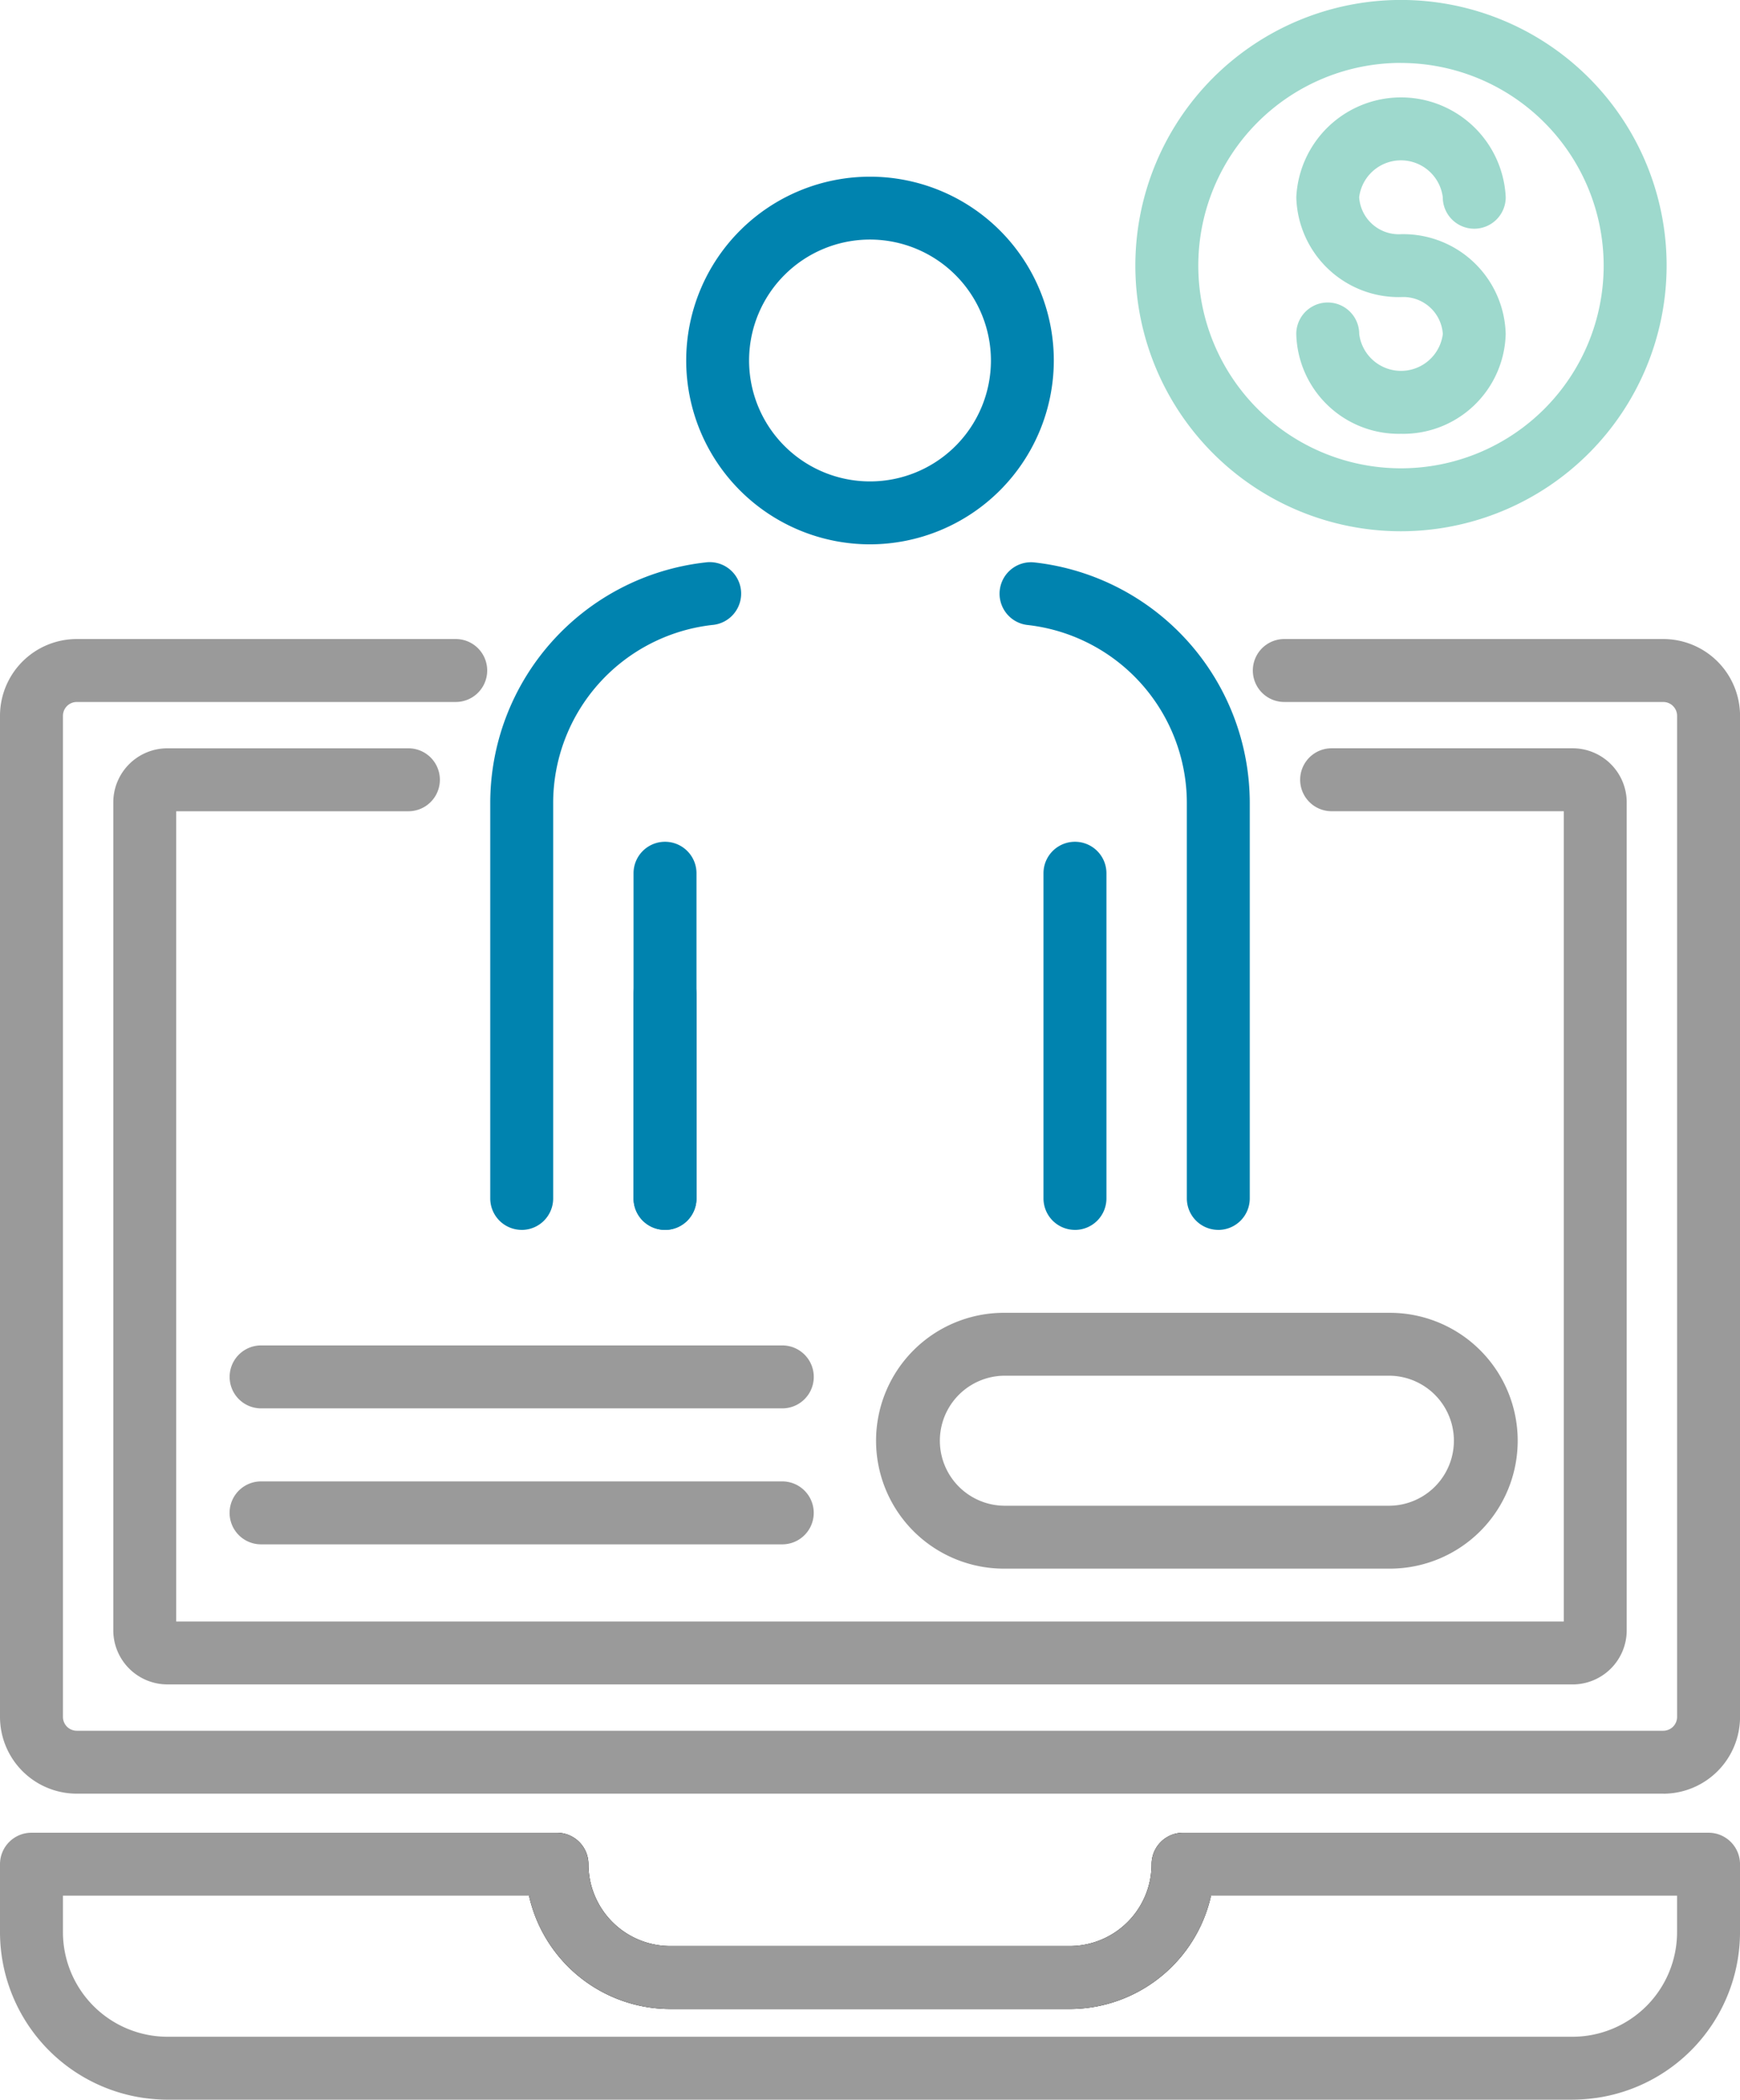
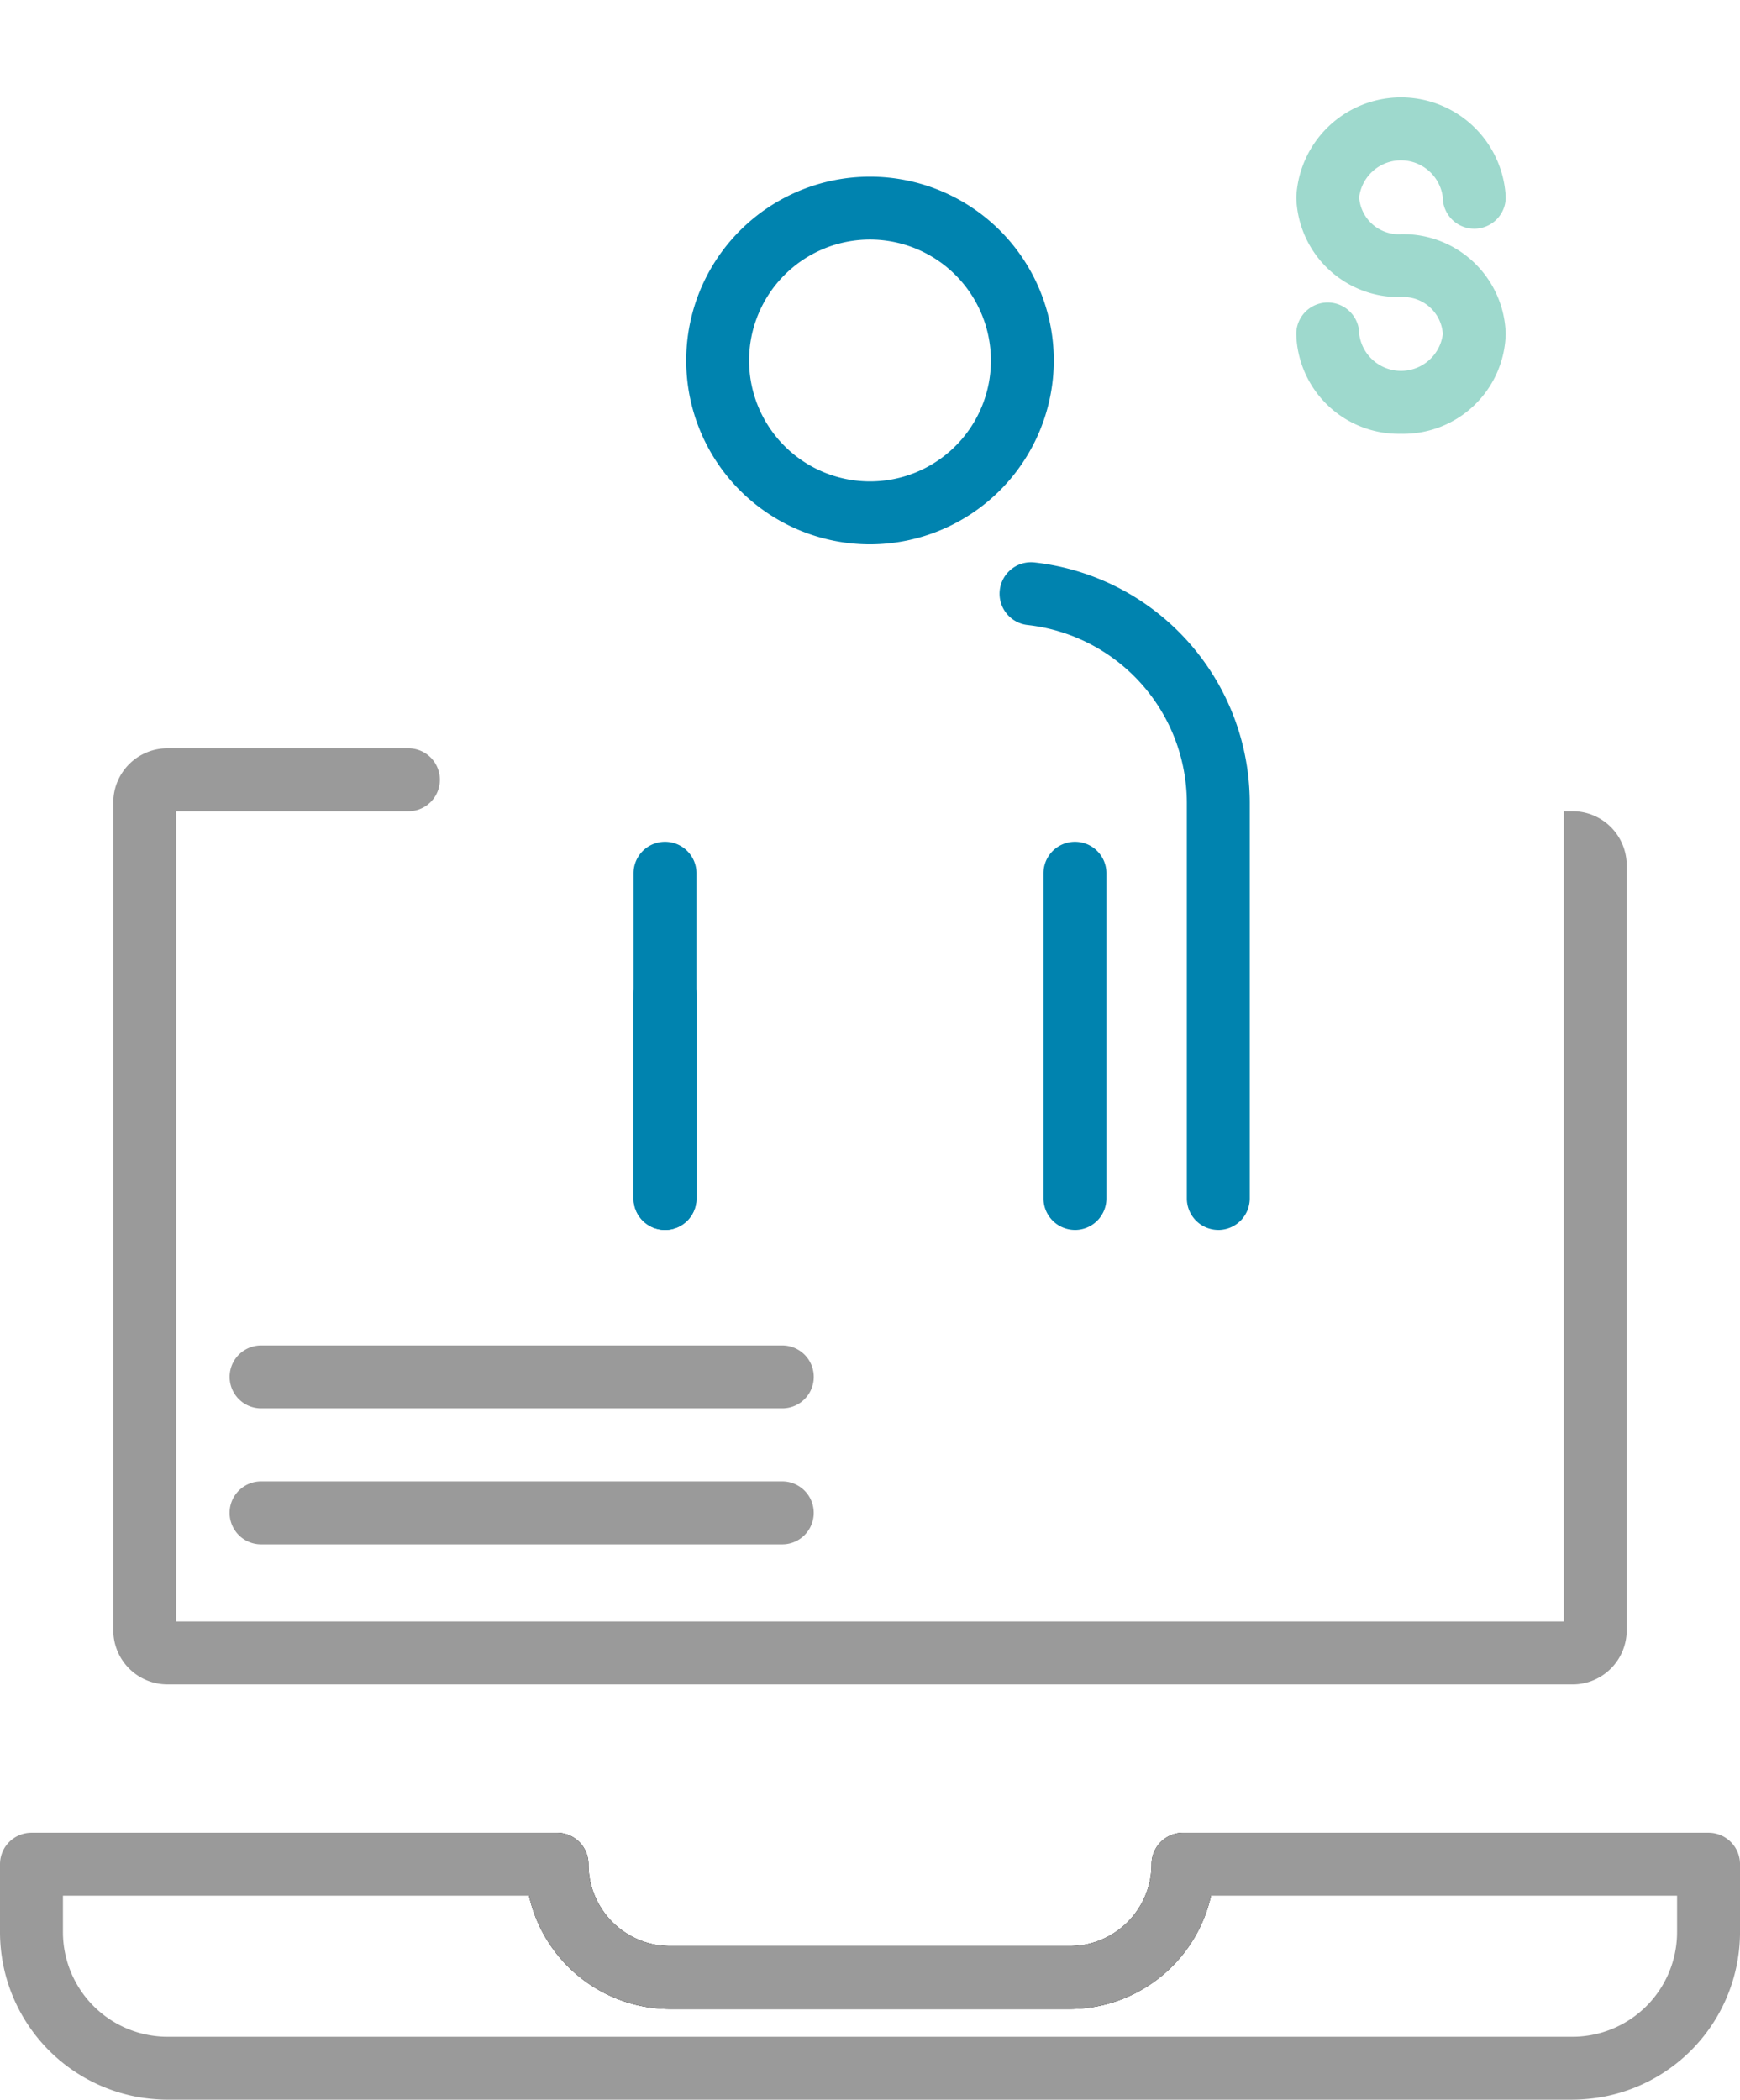
<svg xmlns="http://www.w3.org/2000/svg" width="138.213" height="166.768" viewBox="0 0 138.213 166.768">
  <defs>
    <clipPath id="clip-path">
      <rect id="Rectangle_86" data-name="Rectangle 86" width="138.213" height="166.768" fill="none" />
    </clipPath>
  </defs>
  <g id="Group_45" data-name="Group 45" transform="translate(0 0)">
    <g id="Group_44" data-name="Group 44" transform="translate(0 0)" clip-path="url(#clip-path)">
      <path id="Path_38" data-name="Path 38" d="M43.1,29.329A8.137,8.137,0,0,1,34.786,21.4a2.5,2.5,0,1,1,5,0,3.347,3.347,0,0,0,6.642,0,3.147,3.147,0,0,0-3.321-2.93,8.139,8.139,0,0,1-8.318-7.93,8.327,8.327,0,0,1,16.635,0,2.5,2.5,0,1,1-5,0,3.347,3.347,0,0,0-6.642,0A3.151,3.151,0,0,0,43.1,13.475,8.137,8.137,0,0,1,51.421,21.4,8.137,8.137,0,0,1,43.1,29.329" transform="translate(68.18 5.126)" fill="#9ed9cd" />
-       <path id="Path_39" data-name="Path 39" d="M51.567,42.195a21.1,21.1,0,1,1,21.1-21.1,21.122,21.122,0,0,1-21.1,21.1m0-37.2a16.1,16.1,0,1,0,16.1,16.1A16.116,16.116,0,0,0,51.567,5" transform="translate(59.717 0.001)" fill="#9ed9cd" />
-       <path id="Path_40" data-name="Path 40" d="M132.116,108.854H6.1a6.1,6.1,0,0,1-6.1-6.1V23.246a6.1,6.1,0,0,1,6.1-6.1H36.2a2.5,2.5,0,1,1,0,5H6.1a1.1,1.1,0,0,0-1.1,1.1v79.511a1.1,1.1,0,0,0,1.1,1.1H132.116a1.1,1.1,0,0,0,1.1-1.1V23.246a1.1,1.1,0,0,0-1.1-1.1h-30.1a2.5,2.5,0,0,1,0-5h30.1a6.1,6.1,0,0,1,6.1,6.1v79.511a6.1,6.1,0,0,1-6.1,6.1" transform="translate(0 33.61)" fill="#9a9a9a" />
-       <path id="Path_41" data-name="Path 41" d="M118.954,94.429H7.339a4.3,4.3,0,0,1-4.3-4.3V24.378a4.3,4.3,0,0,1,4.3-4.3H26.481a2.5,2.5,0,0,1,0,5H8.037V89.432H118.255V25.076H99.815a2.5,2.5,0,1,1,0-5h19.139a4.3,4.3,0,0,1,4.3,4.3V90.131a4.3,4.3,0,0,1-4.3,4.3" transform="translate(5.96 39.357)" fill="#9a9a9a" />
+       <path id="Path_41" data-name="Path 41" d="M118.954,94.429H7.339a4.3,4.3,0,0,1-4.3-4.3V24.378a4.3,4.3,0,0,1,4.3-4.3H26.481a2.5,2.5,0,0,1,0,5H8.037V89.432H118.255V25.076H99.815h19.139a4.3,4.3,0,0,1,4.3,4.3V90.131a4.3,4.3,0,0,1-4.3,4.3" transform="translate(5.96 39.357)" fill="#9a9a9a" />
      <path id="Path_42" data-name="Path 42" d="M30.5,53.413a2.5,2.5,0,0,1-2.5-2.5V25.086a2.5,2.5,0,1,1,5,0V50.915a2.5,2.5,0,0,1-2.5,2.5" transform="translate(54.887 44.273)" fill="#0083af" />
      <path id="Path_43" data-name="Path 43" d="M33.016,33.943a14.6,14.6,0,1,1,14.6-14.6,14.618,14.618,0,0,1-14.6,14.6m0-24.207a9.605,9.605,0,1,0,9.605,9.605,9.617,9.617,0,0,0-9.605-9.605" transform="translate(36.091 9.291)" fill="#0083af" />
      <path id="Path_44" data-name="Path 44" d="M19.5,53.413a2.5,2.5,0,0,1-2.5-2.5V25.086a2.5,2.5,0,1,1,5,0V50.915a2.5,2.5,0,0,1-2.5,2.5" transform="translate(33.324 44.273)" fill="#0083af" />
      <path id="Path_45" data-name="Path 45" d="M19.5,47.049a2.5,2.5,0,0,1-2.5-2.5V28.333a2.5,2.5,0,1,1,5,0V44.551a2.5,2.5,0,0,1-2.5,2.5" transform="translate(33.324 50.637)" fill="#0083af" />
-       <path id="Path_46" data-name="Path 46" d="M15.655,68.109a2.5,2.5,0,0,1-2.5-2.5V34.22A19.233,19.233,0,0,1,30.206,15.1a2.5,2.5,0,1,1,.568,4.964A14.239,14.239,0,0,0,18.153,34.22V65.611a2.5,2.5,0,0,1-2.5,2.5" transform="translate(25.787 29.577)" fill="#0083af" />
      <path id="Path_47" data-name="Path 47" d="M44.173,68.111a2.5,2.5,0,0,1-2.5-2.5V34.222A14.237,14.237,0,0,0,29.053,20.07a2.5,2.5,0,1,1,.568-4.967A19.235,19.235,0,0,1,46.671,34.222V65.613a2.5,2.5,0,0,1-2.5,2.5" transform="translate(52.601 29.575)" fill="#0083af" />
      <path id="Path_48" data-name="Path 48" d="M50.066,44.748H8.662a2.5,2.5,0,1,1,0-5h41.4a2.5,2.5,0,1,1,0,5" transform="translate(12.075 77.914)" fill="#9a9a9a" />
      <path id="Path_49" data-name="Path 49" d="M50.065,41.1H8.661a2.5,2.5,0,1,1,0-5h41.4a2.5,2.5,0,1,1,0,5" transform="translate(12.079 70.762)" fill="#9a9a9a" />
      <path id="Path_50" data-name="Path 50" d="M57.331,63.177H25.6a11.513,11.513,0,0,1-11.5-11.5,2.5,2.5,0,1,1,5,0,6.508,6.508,0,0,0,6.5,6.5H57.331a6.51,6.51,0,0,0,6.5-6.5,2.5,2.5,0,1,1,5,0,11.513,11.513,0,0,1-11.5,11.5" transform="translate(27.642 96.391)" />
      <path id="Path_51" data-name="Path 51" d="M124.914,70.378H13.3A13.315,13.315,0,0,1,0,57.076v-5.4a2.5,2.5,0,0,1,2.5-2.5H44.24a2.5,2.5,0,0,1,2.5,2.5,6.507,6.507,0,0,0,6.5,6.5H84.972a6.507,6.507,0,0,0,6.5-6.5,2.5,2.5,0,0,1,2.5-2.5h41.742a2.5,2.5,0,0,1,2.5,2.5v5.4a13.315,13.315,0,0,1-13.3,13.3M5,54.175v2.9a8.313,8.313,0,0,0,8.3,8.306H124.914a8.313,8.313,0,0,0,8.3-8.306v-2.9H96.2a11.517,11.517,0,0,1-11.224,9H53.241a11.517,11.517,0,0,1-11.224-9Z" transform="translate(0 96.391)" fill="#9a9a9a" />
-       <path id="Path_52" data-name="Path 52" d="M64.316,55.547H33.669a10.16,10.16,0,0,1,0-20.32H64.316a10.16,10.16,0,0,1,0,20.32M33.669,40.223a5.164,5.164,0,0,0,0,10.327H64.316a5.164,5.164,0,0,0,0-10.327Z" transform="translate(46.079 69.045)" fill="#9a9a9a" />
    </g>
  </g>
</svg>